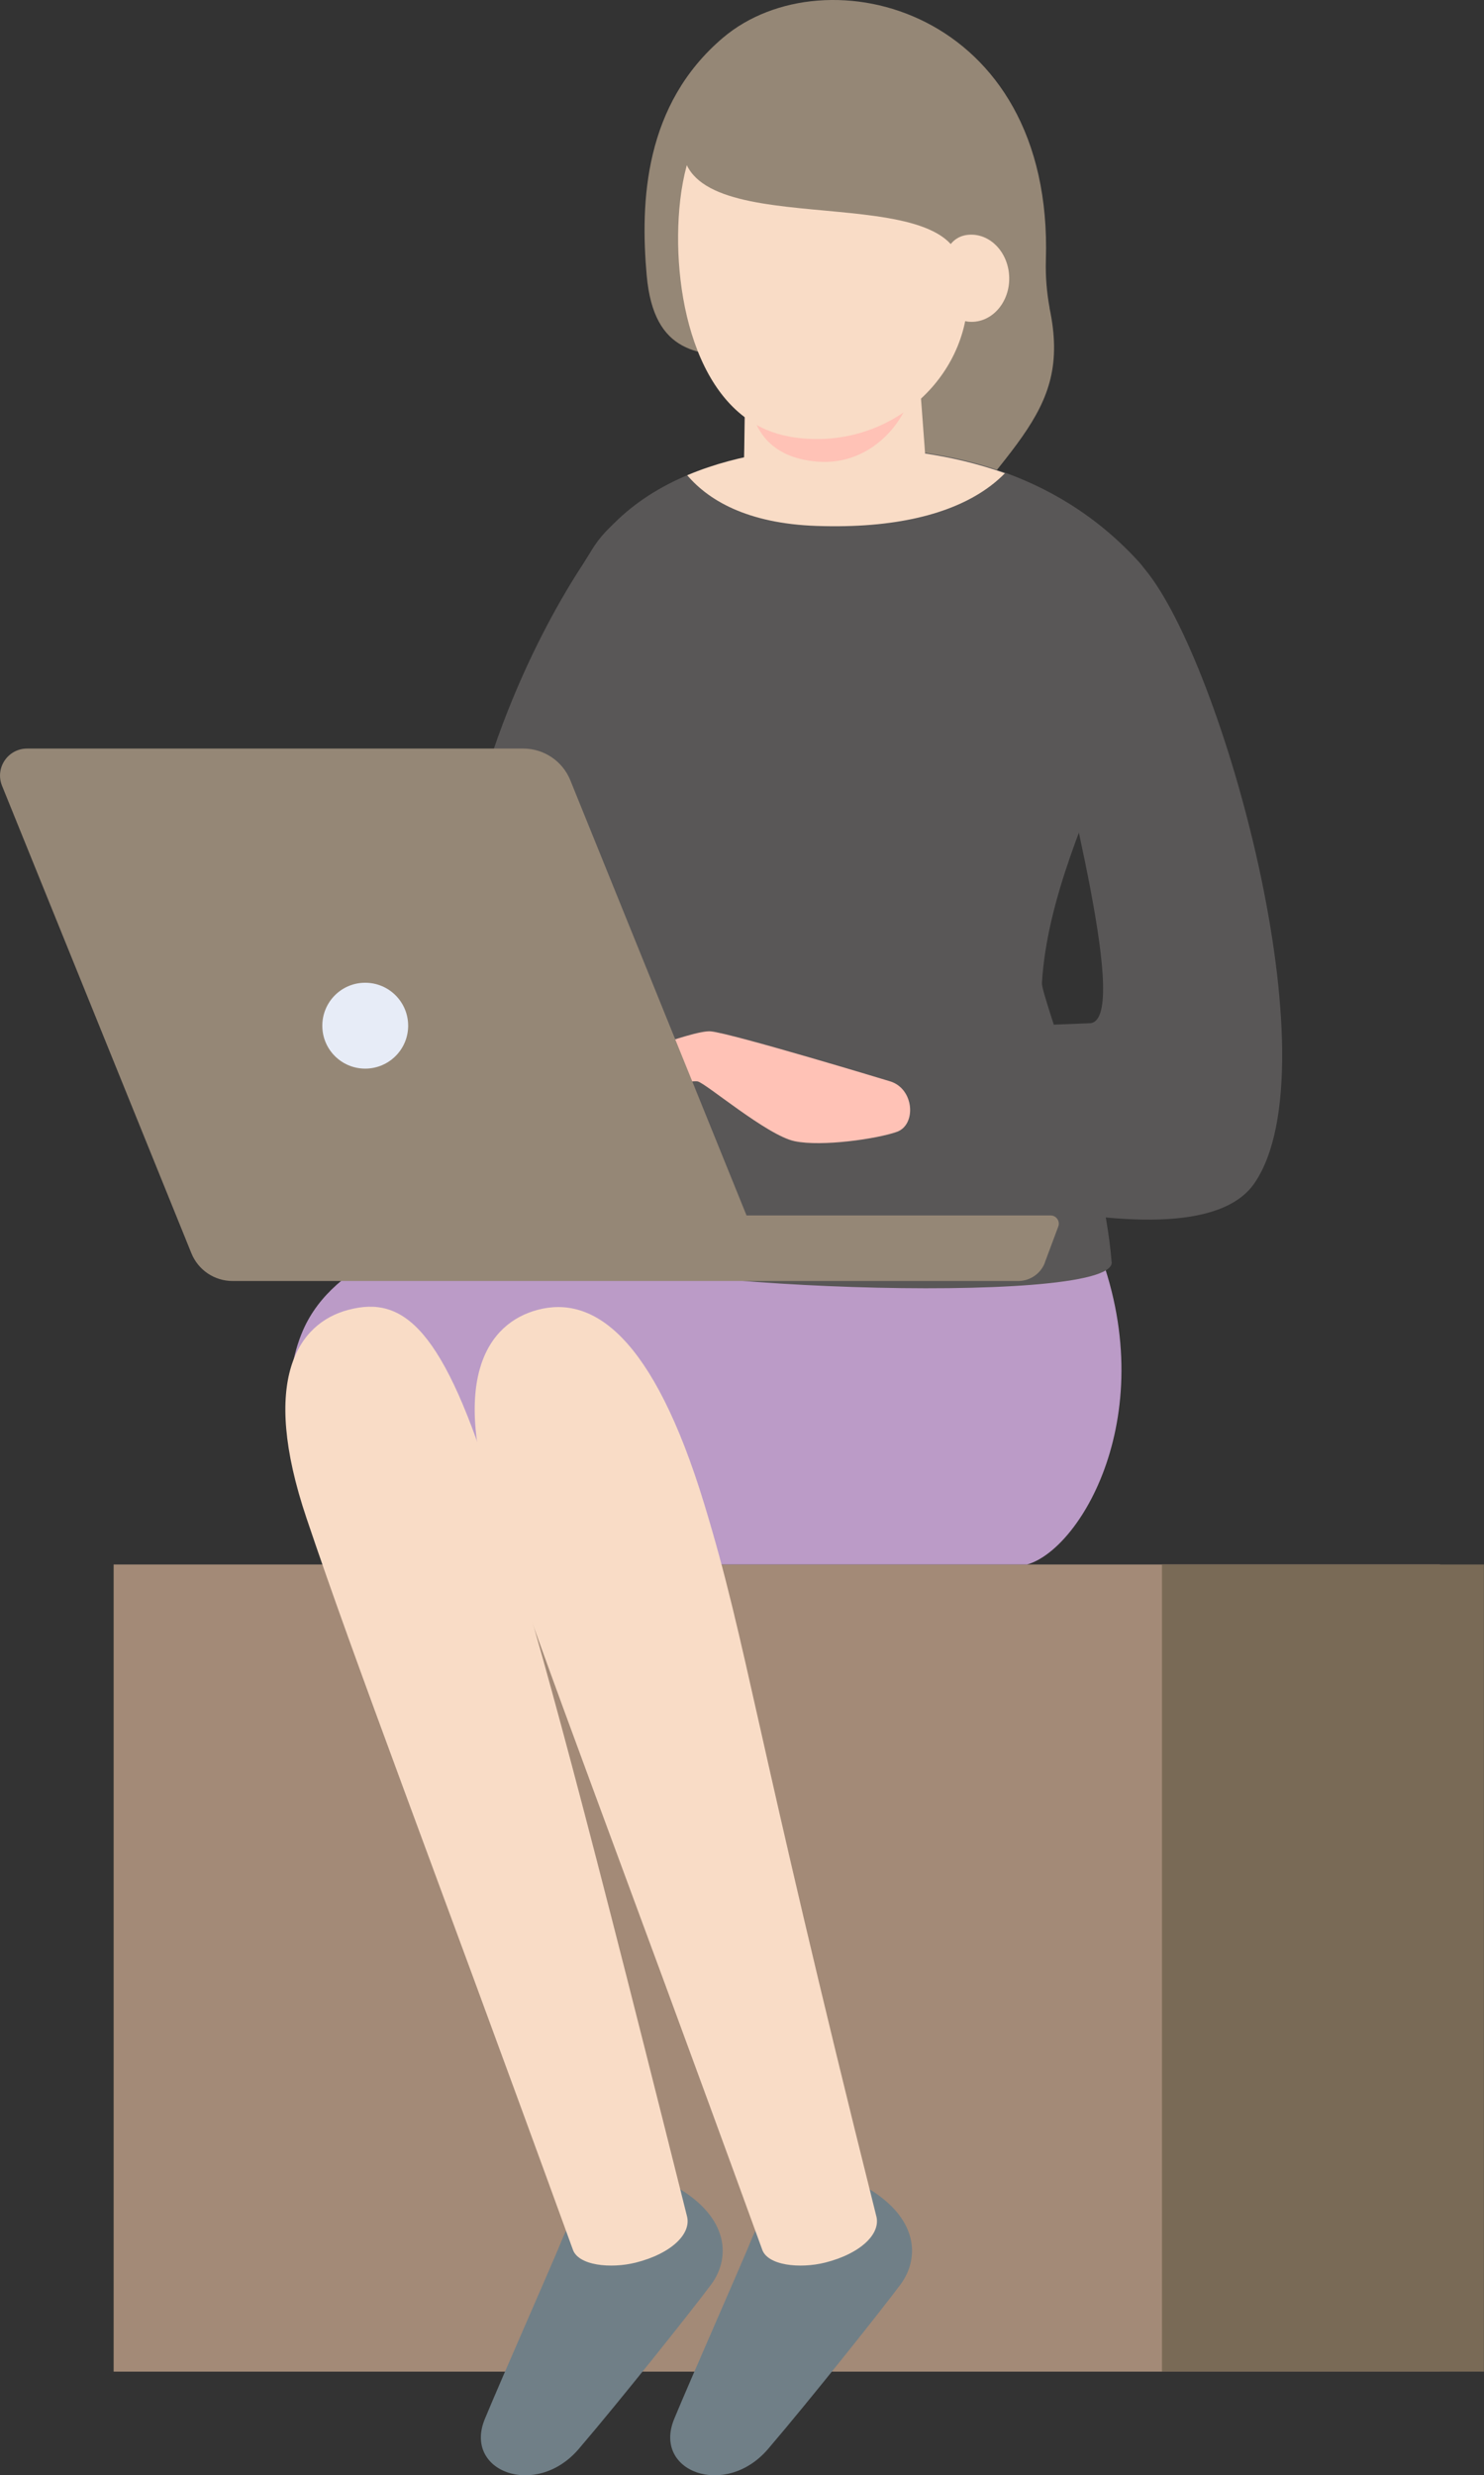
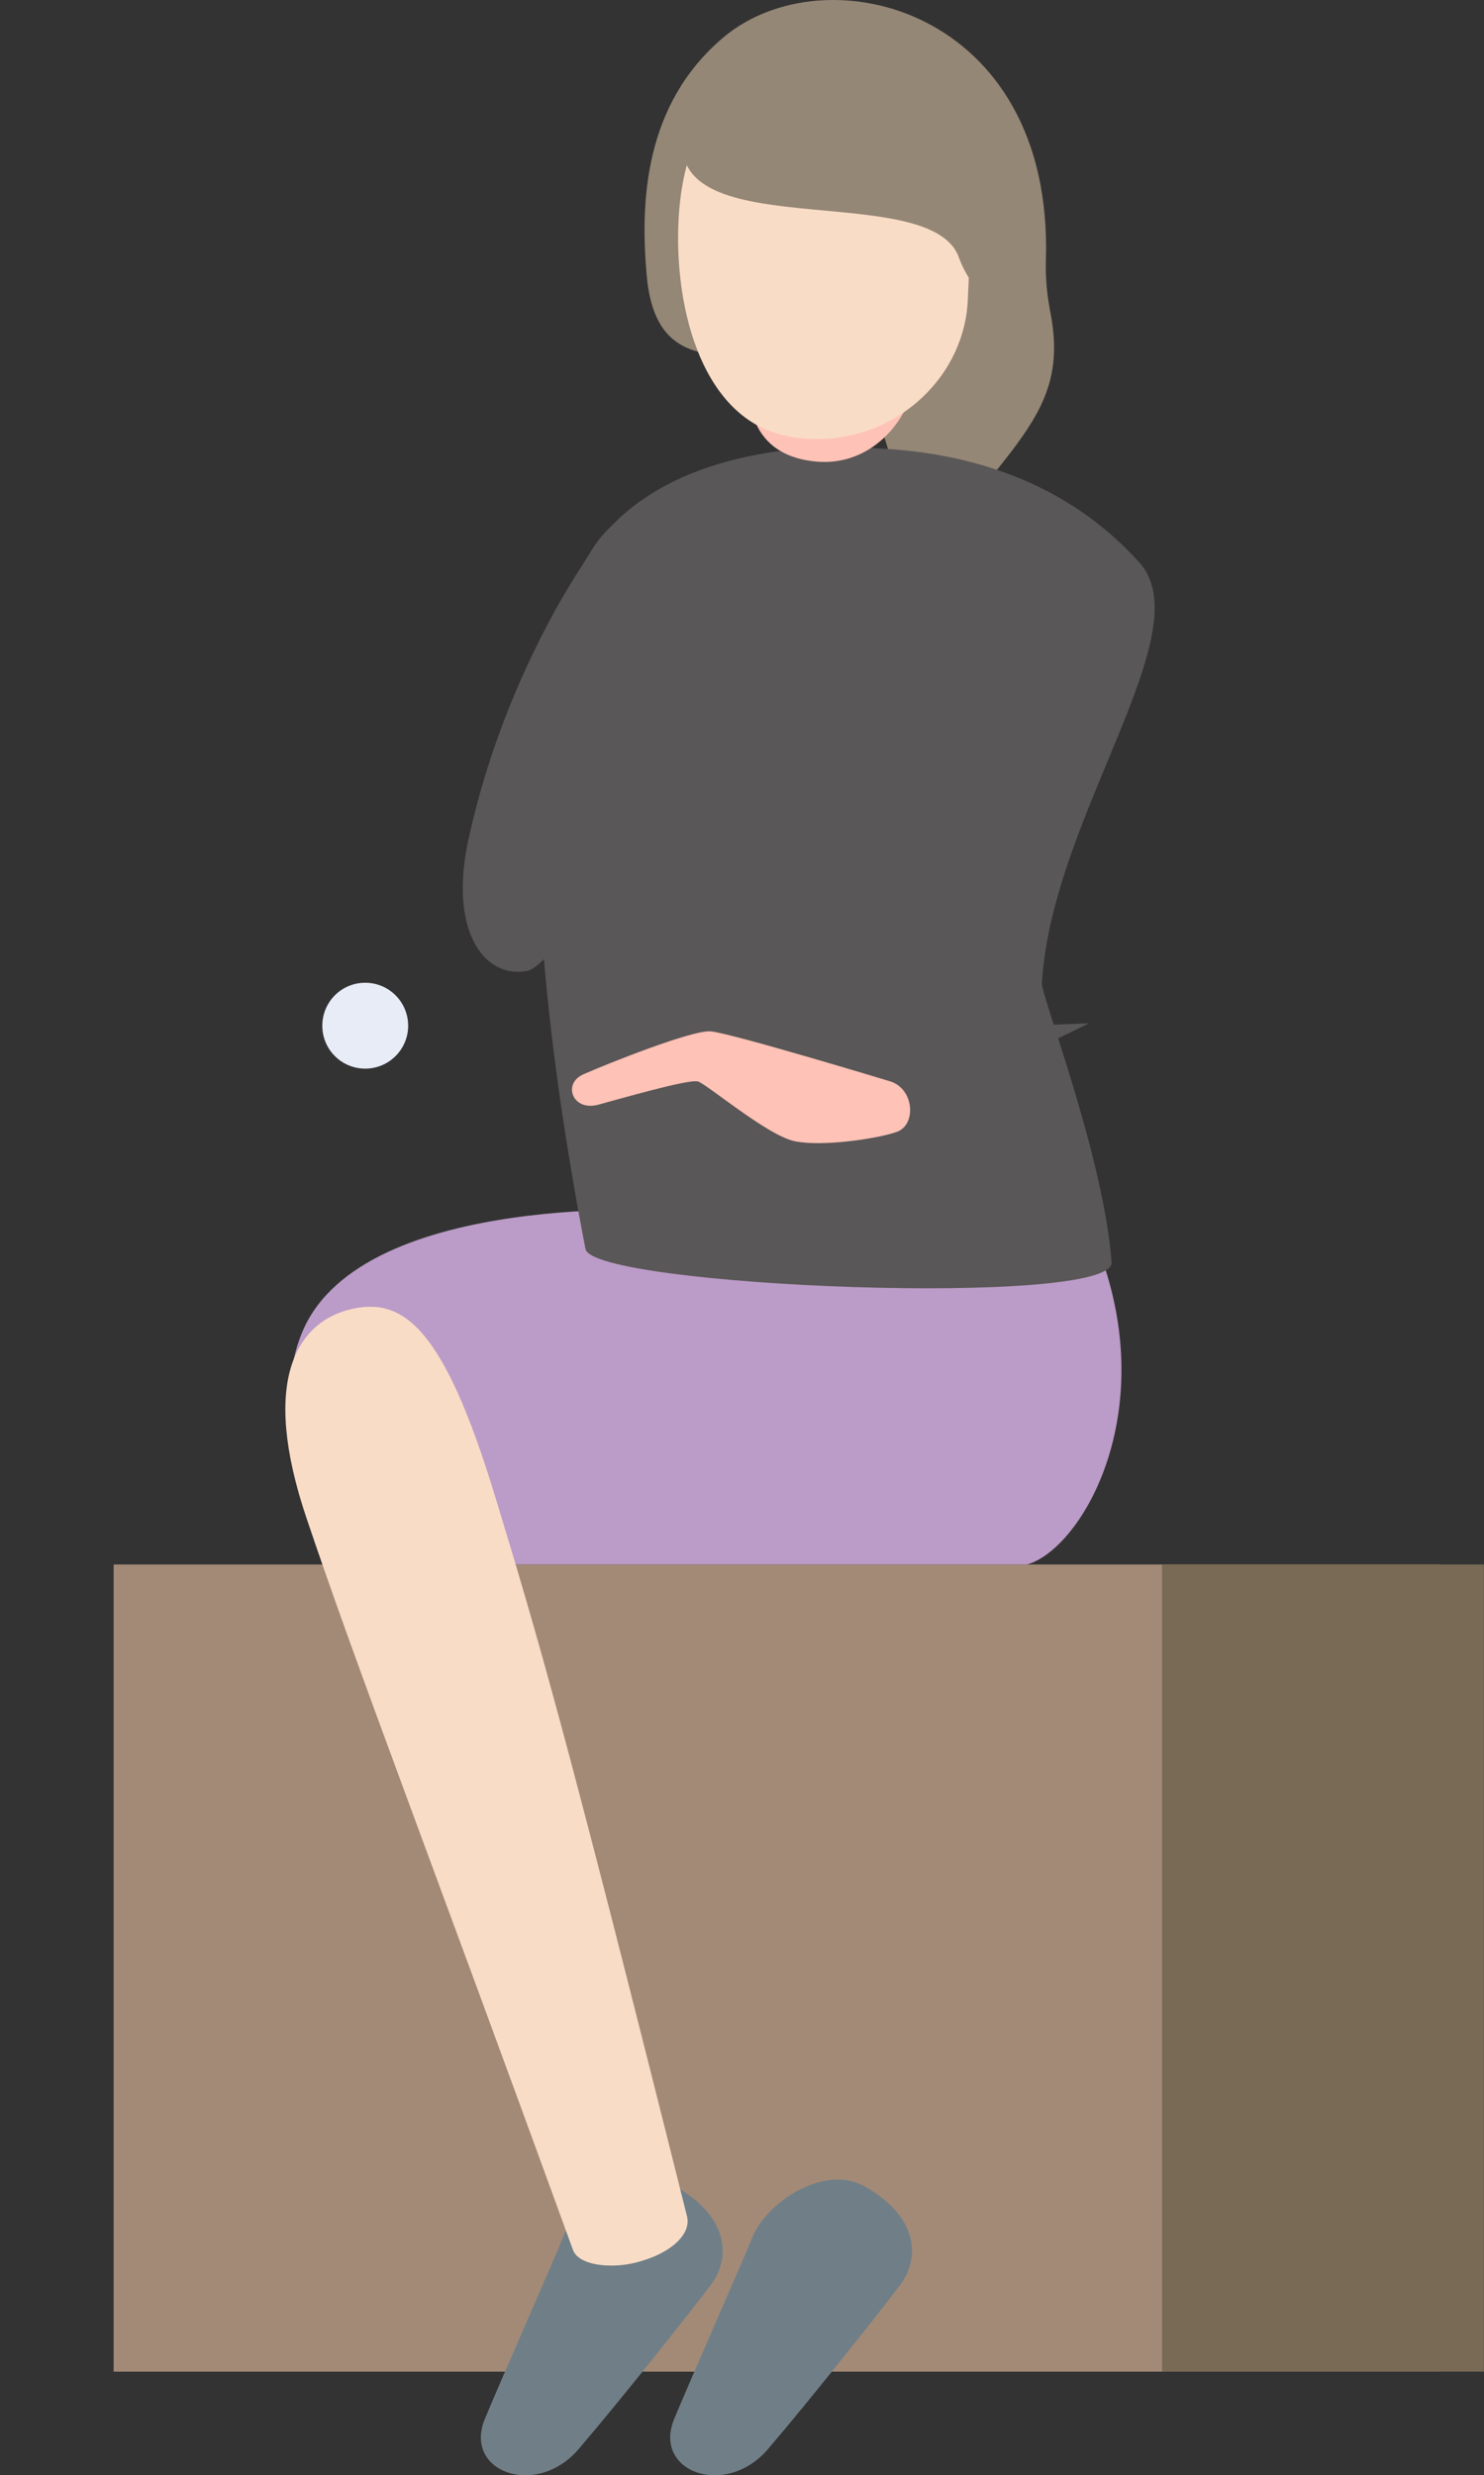
<svg xmlns="http://www.w3.org/2000/svg" id="Layer_2" data-name="Layer 2" viewBox="0 0 150.56 251.04">
  <rect x="0" y="0" width="150.56" height="251.04" fill="#333333" stroke="none" />
  <defs>
    <style>
      .cls-1 {
        fill: #595757;
      }

      .cls-2 {
        fill: #ffc2b6;
      }

      .cls-3 {
        fill: #a38a77;
      }

      .cls-4 {
        fill: none;
      }

      .cls-5 {
        fill: #e7ecf7;
      }

      .cls-6 {
        fill: #f9dcc6;
      }

      .cls-7 {
        fill: #796a56;
      }

      .cls-8 {
        fill: #bb9bc7;
      }

      .cls-9 {
        fill: #707f87;
      }

      .cls-10 {
        fill: #958776;
      }

      .cls-11 {
        clip-path: url(#clippath);
      }
    </style>
    <clipPath id="clippath">
-       <path class="cls-4" d="M112.4,126.89c-.86-10.96-8.26-29.59-8.19-30.89.99-16.9,17.69-31.84,11.37-38.95-10.03-11.28-24.64-11.58-30.07-11.67-5.5-.1-21.85.89-27.29,13.77-6.77,16.04-2.88,46.63,1.17,67.53.75,3.85,53.38,4.88,53.02.21Z" />
-     </clipPath>
+       </clipPath>
  </defs>
  <g id="_イラスト" data-name="イラスト">
    <g>
      <rect class="cls-3" x="11.53" y="158.67" width="134.56" height="81.86" />
      <rect class="cls-7" x="117.89" y="158.67" width="32.66" height="81.86" />
      <path class="cls-10" d="M106.49,31.24c-.28-1.52-.43-3.12-.38-4.86.8-25.46-22.37-31.34-32.75-22.56-8.01,6.79-8.41,16.64-7.75,24.1,1.43,16.19,18.76.3,24.08,16.33,6.71,20.22-8.72,31.32,1.49,16.38,10.65-15.6,17.67-18.19,15.3-29.39Z" />
      <path class="cls-8" d="M104.21,158.67c5.63-1.61,14.04-16.03,6.7-33.27l-42.26-2.61s-31.67-2.13-37.9,12.11c-4.48,10.24,3.86,23.77,3.86,23.77h69.6Z" />
      <path class="cls-1" d="M112.78,128c-.86-10.96-7.15-26.99-7.07-28.29.99-16.9,16.26-35.61,9.88-42.67-10.44-11.55-24.64-11.58-30.07-11.67-5.5-.1-21.85.89-27.29,13.77-6.77,16.04-2.88,46.63,1.17,67.53.75,3.85,53.75,6,53.39,1.33Z" />
      <g class="cls-11">
        <path class="cls-6" d="M105.18,39.7c.18,7.61-6.34,14.19-22.32,13.64-14.05-.48-16.41-9.45-15.62-13.63.82-4.36,1.61-10.14,18.24-9.53,7.35.27,19.57,3.66,19.71,9.52Z" />
      </g>
      <path class="cls-1" d="M59.72,56.38s-8.49,11.72-12.2,28.78c-1.96,8.99,1.42,14.04,5.85,13.34,4.43-.7,16.92-27.82,17.94-39.92,1.02-12.1-8.9-7.72-11.59-2.2Z" />
      <g>
        <path class="cls-9" d="M76.33,226.91c-.89,2.24-6.27,14.4-7.93,18.42-2.21,5.36,5.2,8.09,9.52,3.05,4.28-5,11.63-14.25,13.45-16.7,1.95-2.64,1.87-6.78-3.59-9.91-4.15-2.38-10.05,1.62-11.45,5.14Z" />
-         <path class="cls-6" d="M54.56,132.84c-5.09,1.34-9.01,7.03-4.25,21.14,5.2,15.43,11.96,32.78,27,74.12.52,1.68,3.85,2.01,6.41,1.37,3.58-.9,5.71-2.93,5.17-4.77-12.44-49.69-13.01-57.62-17.43-72.13-5.22-17.16-11.33-21.2-16.9-19.73Z" />
      </g>
      <g>
        <path class="cls-9" d="M57.12,226.91c-.89,2.24-6.27,14.4-7.93,18.42-2.21,5.36,5.2,8.09,9.52,3.05,4.28-5,11.63-14.25,13.45-16.7,1.95-2.64,1.87-6.78-3.59-9.91-4.15-2.38-10.05,1.62-11.45,5.14Z" />
        <path class="cls-6" d="M35.35,132.84c-5.09,1.34-9.01,7.03-4.25,21.14,5.2,15.43,11.96,32.78,27,74.12.52,1.68,3.85,2.01,6.41,1.37,3.58-.9,5.71-2.93,5.17-4.77-12.44-49.69-15.02-58.37-19.43-72.88-5.22-17.16-9.33-20.45-14.89-18.98Z" />
      </g>
-       <path class="cls-1" d="M84.25,116.6c5.97-3.93,2.24-10.56-4.1-11.64l30.34-1.18c4.37.08-2.55-24.8-4.21-33.97-2.8-15.48,2.04-21.49,9.88-12.07,7.85,9.42,19.27,50.38,11.11,62.26-6.85,9.98-43.02-3.41-43.02-3.41Z" />
+       <path class="cls-1" d="M84.25,116.6c5.97-3.93,2.24-10.56-4.1-11.64l30.34-1.18Z" />
      <path class="cls-2" d="M90.31,109.67s-16.04-4.87-18.2-5.07c-1.85-.17-10.56,3.31-12.93,4.36-2.14.95-1.09,3.78,1.51,3.08,2.17-.58,9.05-2.59,10.1-2.36.81.17,7.04,5.48,9.83,6.06,2.77.58,8.39-.24,10.38-.95,1.99-.72,1.76-4.37-.69-5.12Z" />
      <g>
-         <path class="cls-10" d="M106.01,128.03l1.36-3.64c.2-.54-.2-1.12-.78-1.12h-30.85s-17.88-44.14-17.88-44.14c-.79-1.94-2.67-3.21-4.77-3.21H2.75c-1.95,0-3.28,1.97-2.54,3.78l19.21,47.41c.69,1.7,2.34,2.81,4.18,2.81h79.69c1.22,0,2.31-.75,2.73-1.89Z" />
        <path class="cls-5" d="M32.7,104.03c0,2.41,1.95,4.35,4.35,4.35,2.41,0,4.36-1.95,4.36-4.35,0-2.41-1.95-4.36-4.36-4.36-2.41,0-4.35,1.95-4.35,4.36Z" />
      </g>
-       <path class="cls-6" d="M75.6,37.2s-.04,7.95-.17,11.53c-.09,2.25,18.72,1.68,18.6-.21-.24-3.66-.87-11.73-.87-11.73l-17.55.41Z" />
      <path class="cls-2" d="M76.08,38.92s-.98,7.18,6.71,7.89c6.79.62,10.28-6.27,9.68-8.28-.6-2.01-14.37-4.14-16.4.39Z" />
      <path class="cls-6" d="M80.13,44.28c-9.25-1.58-11.98-13.99-11.21-23.08.85-10.01,6.37-15.77,16.28-14.96,13.25,1.08,13.57,13.26,12.98,24.33-.45,8.42-8.57,15.34-18.06,13.72Z" />
      <path class="cls-10" d="M101.58,28.81c.5-8.6-4.94-23.69-14.32-26.03-6.75-1.68-15.35.69-17.76,10.11-3.18,12.48,24.79,5.04,27.77,13.19,1.34,3.67,4.14,5.6,4.31,2.72Z" />
-       <path class="cls-6" d="M102.39,28.15c.05,2.44-1.64,4.45-3.75,4.49-2.12.04-3.05-1.94-3.1-4.38-.05-2.44.82-4.42,2.93-4.46,2.12-.04,3.87,1.91,3.92,4.35Z" />
    </g>
  </g>
</svg>